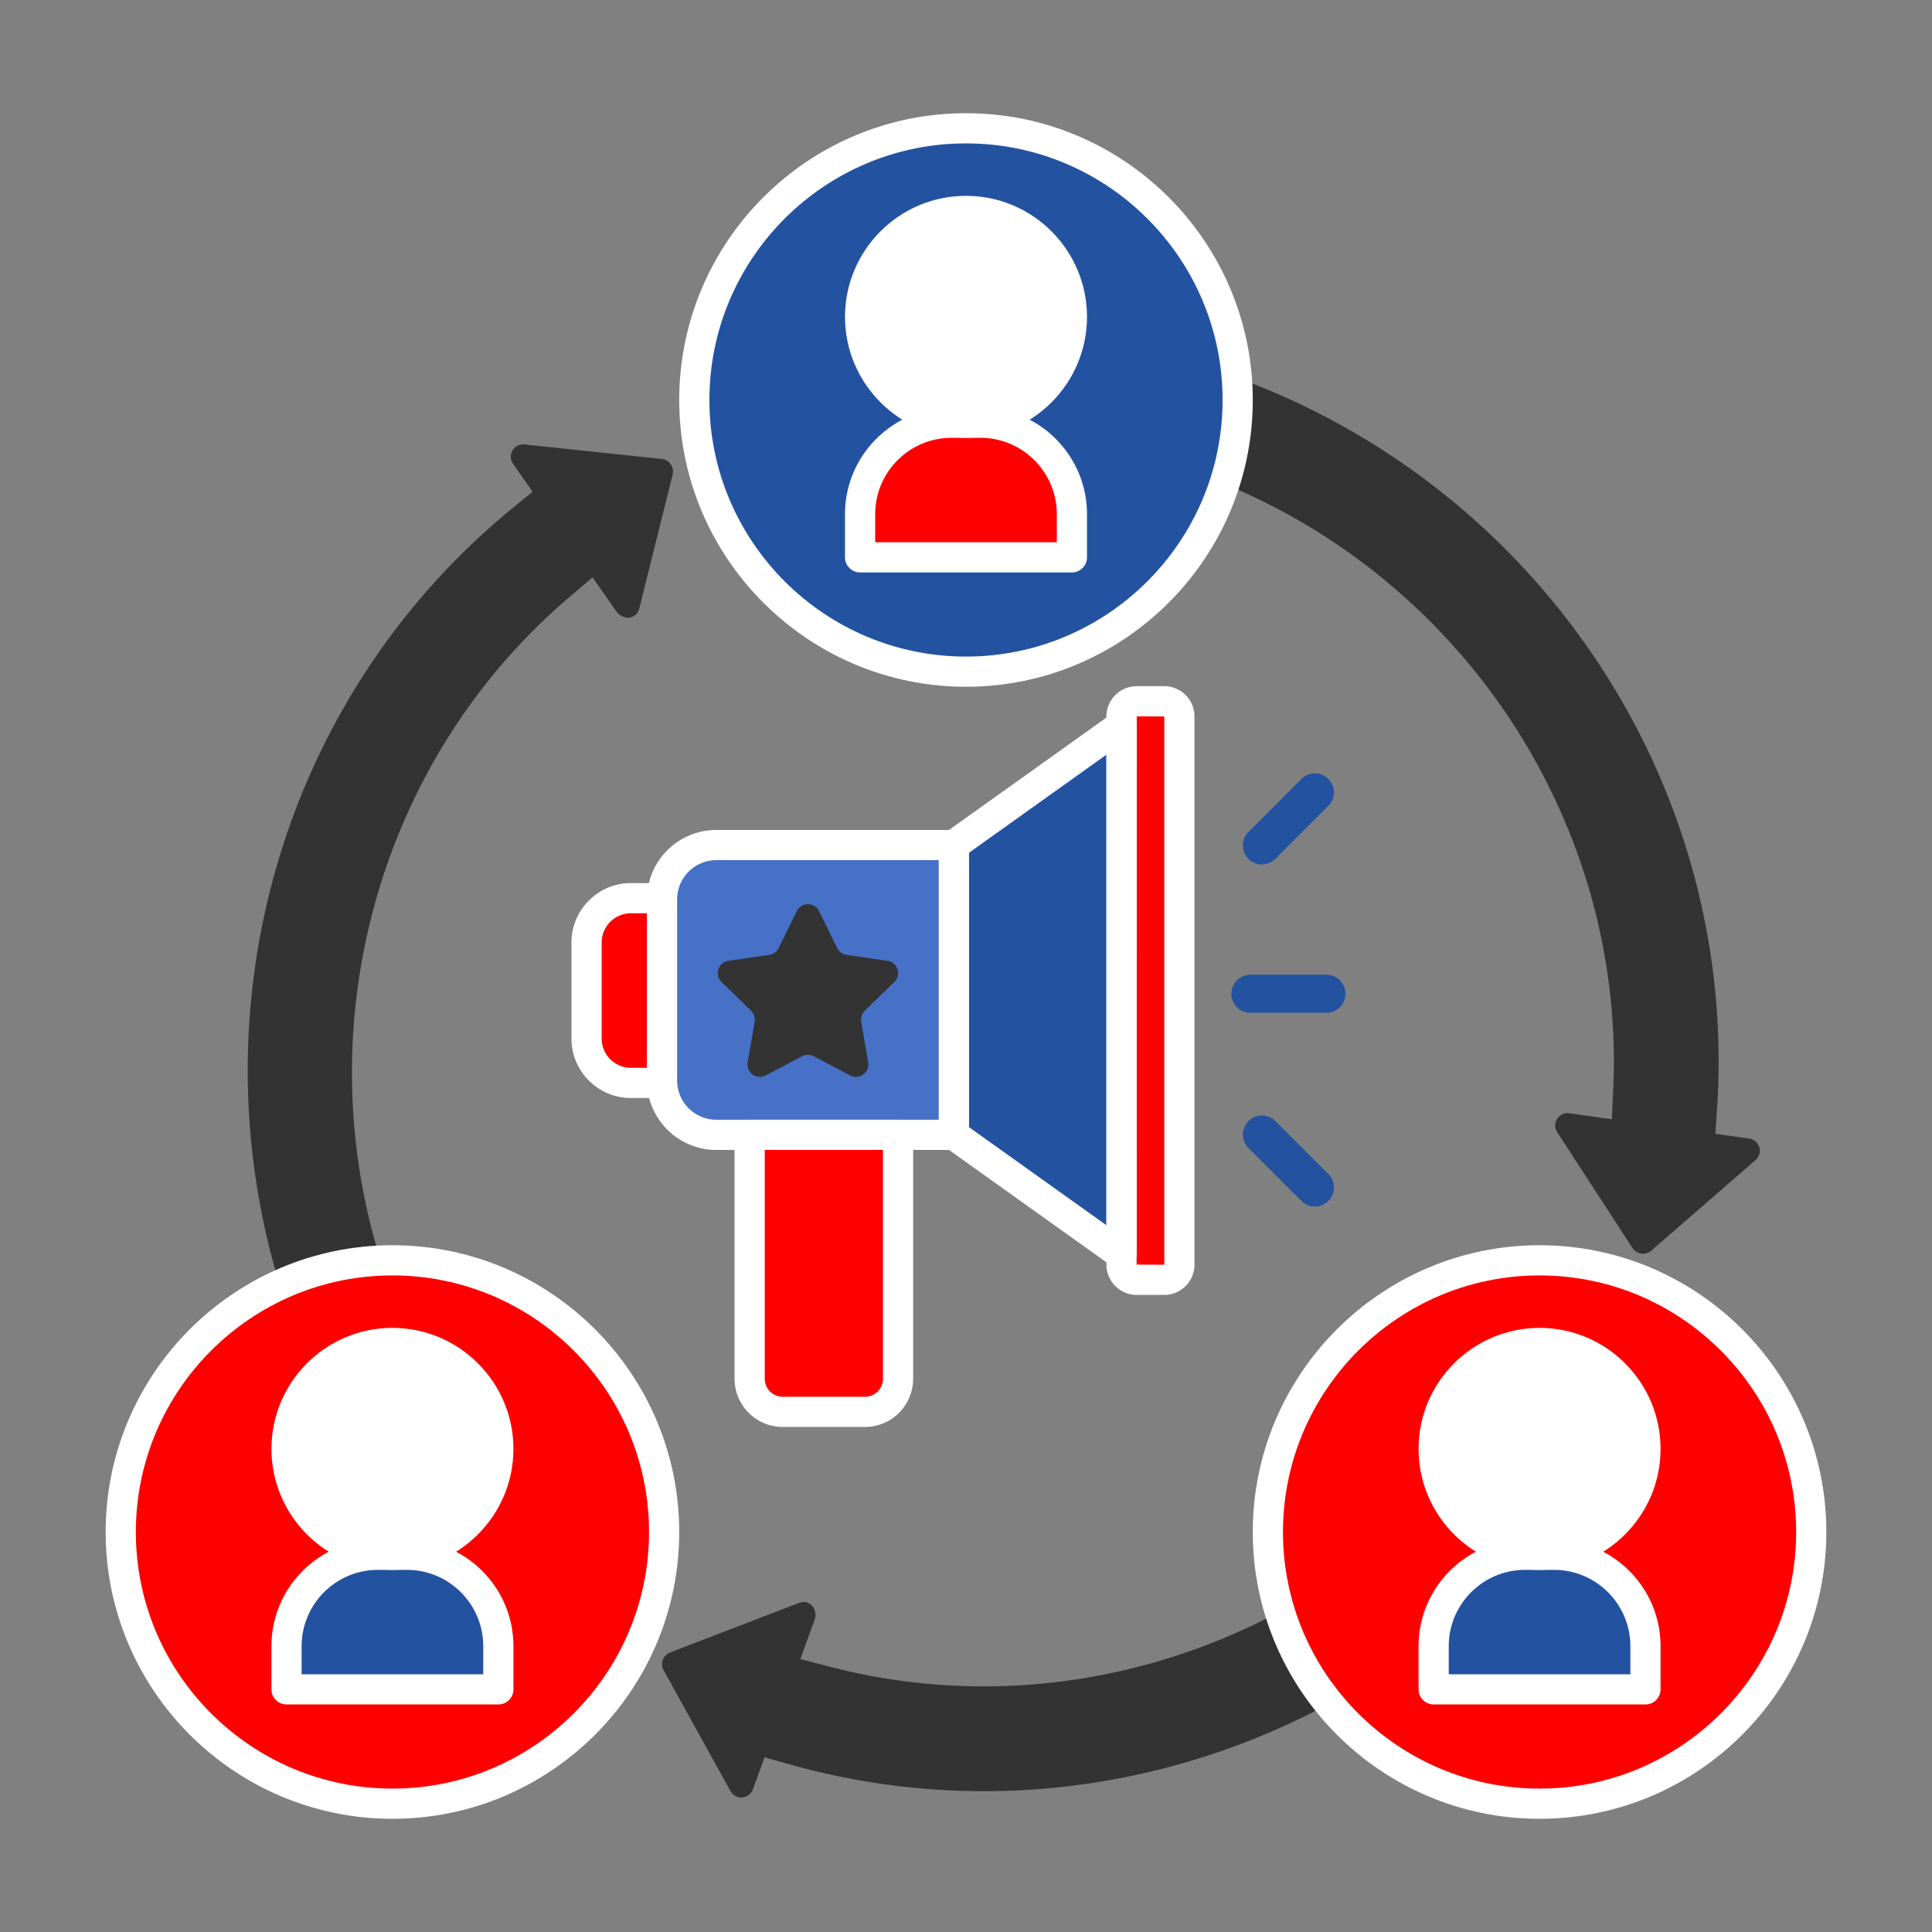
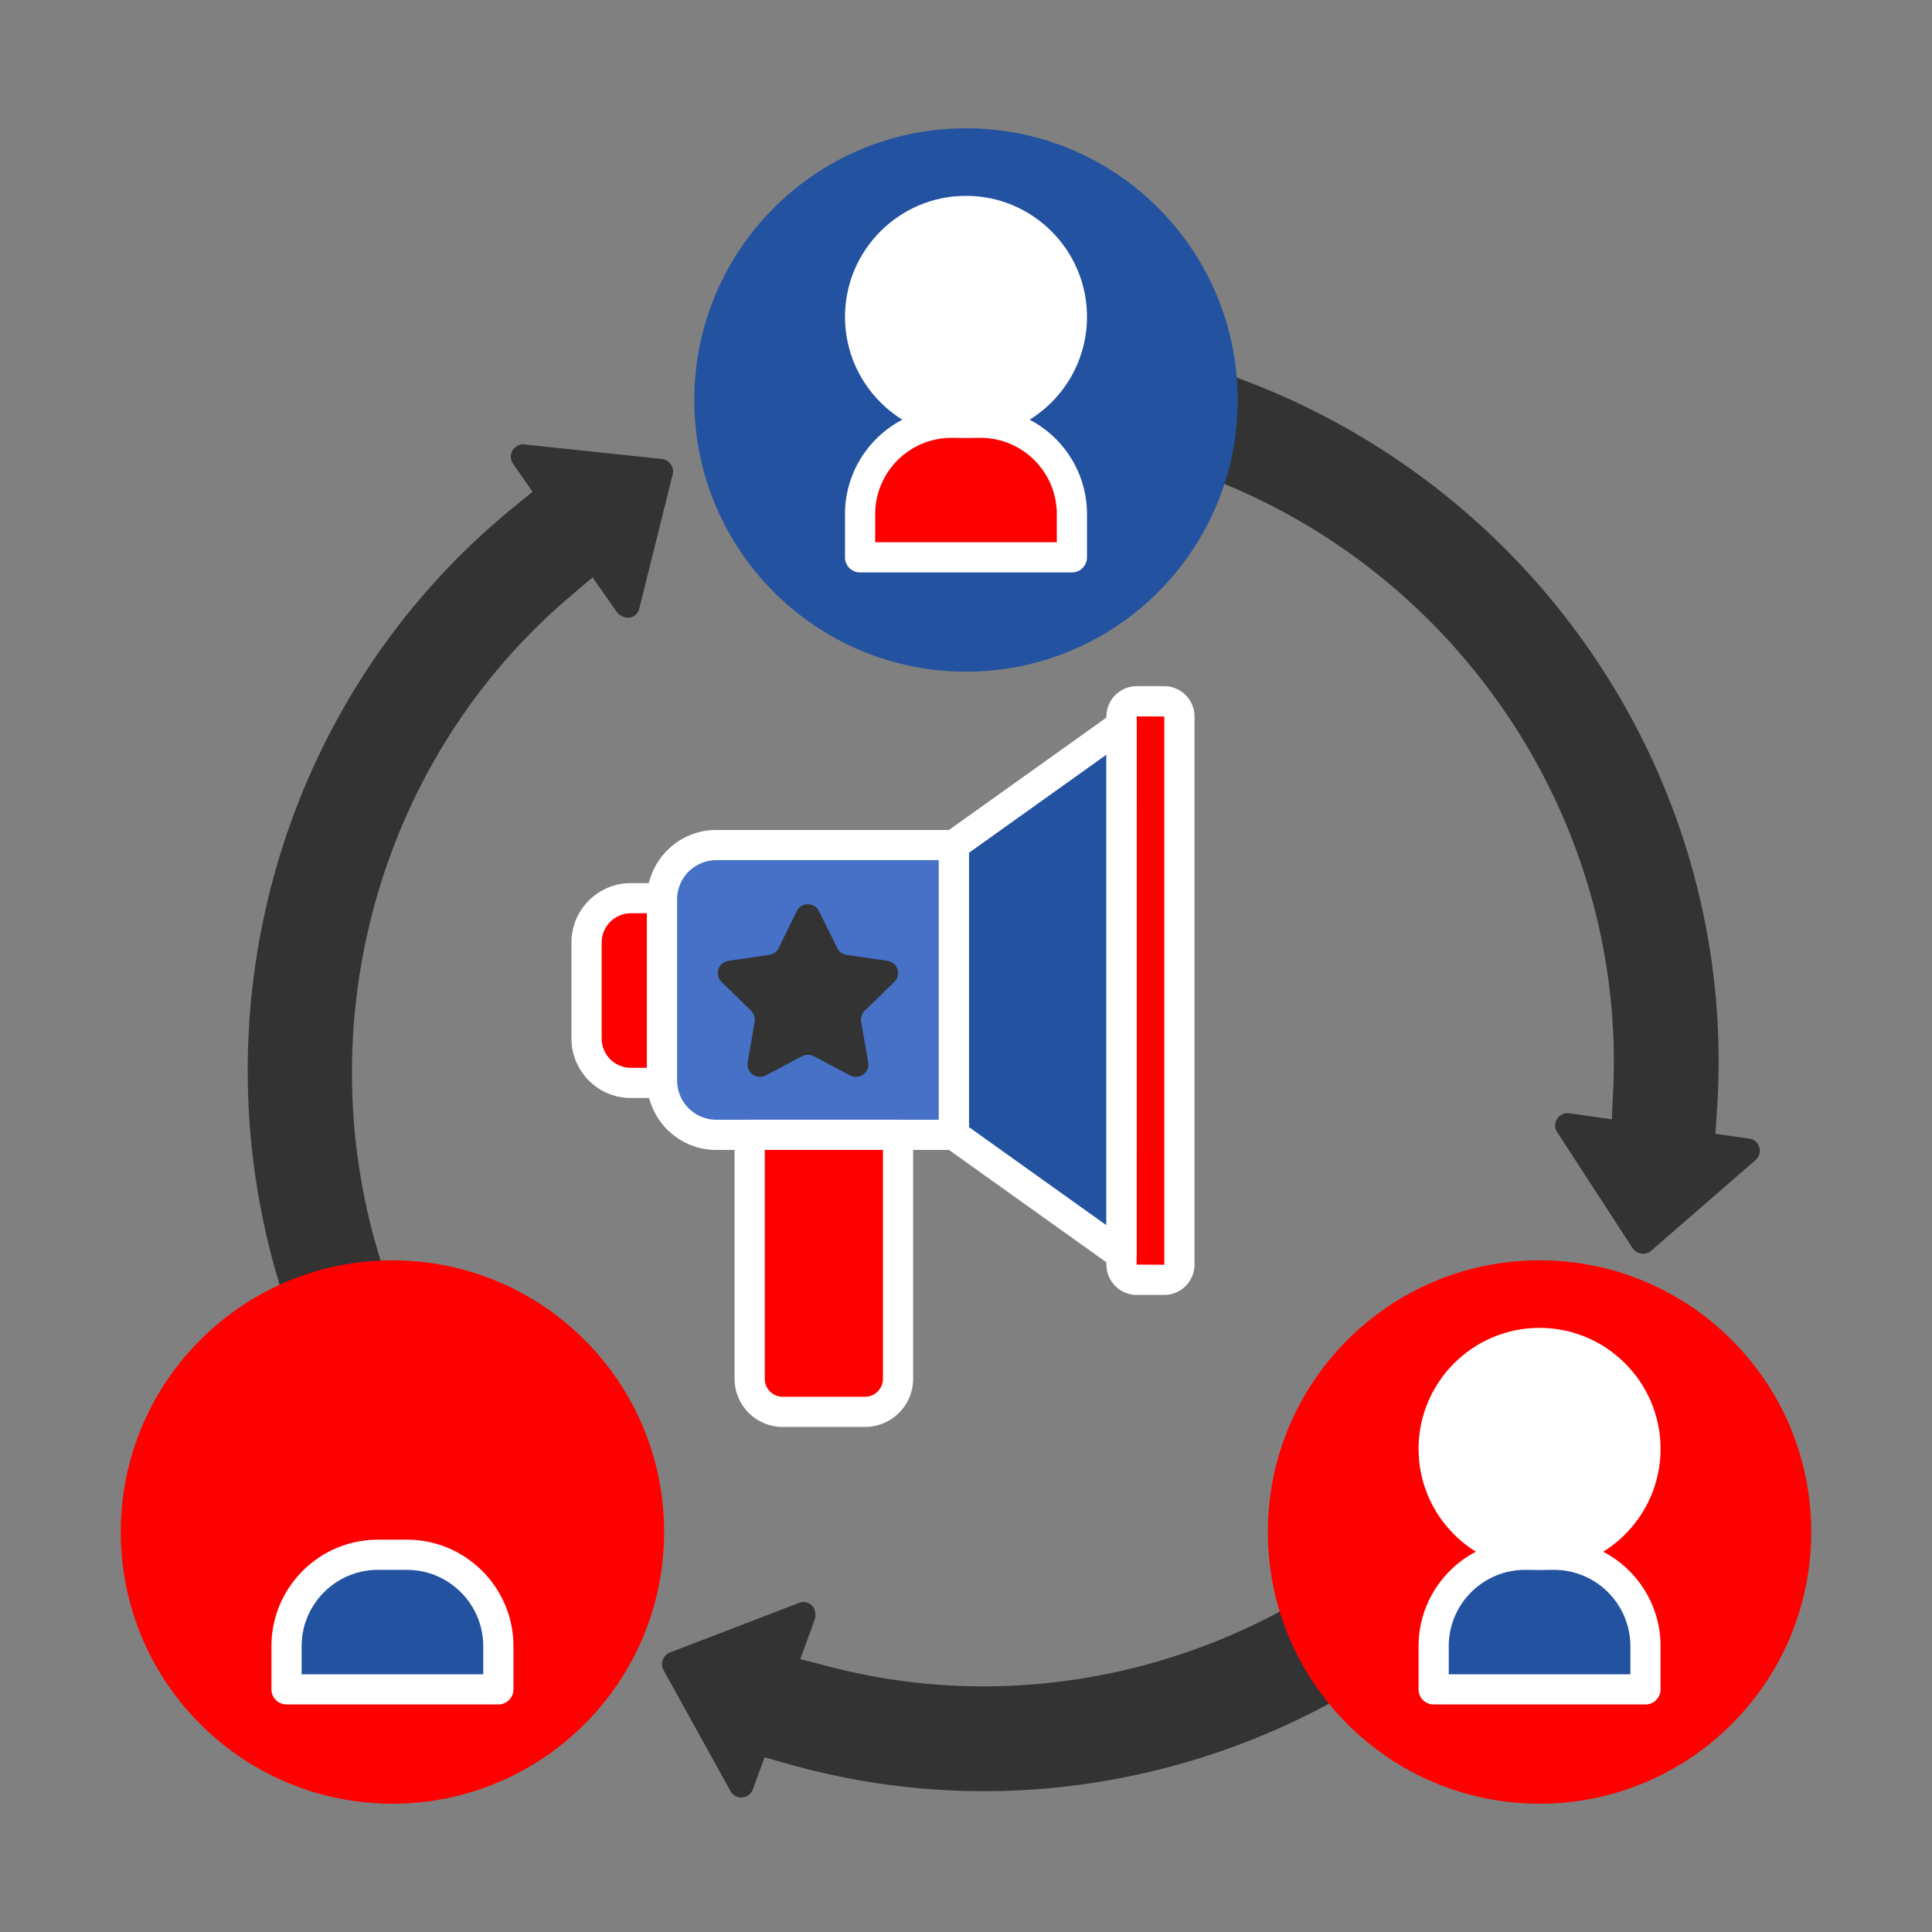
<svg xmlns="http://www.w3.org/2000/svg" version="1.1" width="512" height="512" x="0" y="0" viewBox="0 0 256 256" style="enable-background:new 0 0 512 512" xml:space="preserve" class="">
  <rect x="0" y="0" width="256" height="256" fill="#808080" stroke="none" />
  <g>
    <path fill="#333333" d="m50.169 183.078.117-.067c3.001-1.724 4.189-5.412 2.848-8.603a81.4 81.4 0 0 1-1.472-3.757c-11.828-32.496-2.315-69.239 23.672-91.433l3.182-2.717 3.205 4.579c.357.509 1.158.876 1.765.745.624-.135 1.069-.569 1.225-1.199l4.418-17.748a1.642 1.642 0 0 0-.051-.971 1.767 1.767 0 0 0-.194-.383 1.622 1.622 0 0 0-1.199-.71l-18.192-1.921a1.589 1.589 0 0 0-1.45.609 1.613 1.613 0 0 0-.257 1.574c.047.13.111.255.208.398l2.578 3.682-2.727 2.232c-31.511 25.798-43.212 69.154-29.114 107.886a95.996 95.996 0 0 0 1.762 4.484c1.596 3.79 6.11 5.369 9.676 3.32zM233.161 152.245a1.615 1.615 0 0 0-.976-1.262 1.783 1.783 0 0 0-.433-.12l-4.451-.626.227-3.517c2.623-40.64-21.106-78.766-59.047-94.871a97.019 97.019 0 0 0-10.28-3.691c-4.07-1.208-8.23 1.637-8.694 5.857-.36 3.279 1.658 6.365 4.818 7.309a83.305 83.305 0 0 1 8.718 3.137c31.833 13.511 52.217 45.528 50.725 79.669l-.183 4.18-5.619-.79c-.566-.08-1.152.126-1.51.573-.479.598-.516 1.317-.113 1.936l9.967 15.335c.184.283.435.493.745.625.135.057.273.097.412.119.483.076.958-.063 1.337-.393l13.812-11.995c.436-.377.634-.914.545-1.475zM203.344 185.597c-1.87-.189-3.677.671-4.755 2.211l-.018.025c-19.834 28.328-55.39 41.61-88.475 33.053l-4.051-1.048 1.912-5.252c.213-.584.054-1.451-.403-1.873-.469-.434-1.079-.549-1.685-.316l-17.072 6.561a1.635 1.635 0 0 0-.766.599c-.084.12-.152.247-.202.378-.175.457-.138.95.106 1.389l8.861 16.004a1.59 1.59 0 0 0 1.331.839 1.614 1.614 0 0 0 1.437-.693 1.79 1.79 0 0 0 .207-.399l1.537-4.223 3.393.954c39.207 11.015 81.433-4.268 105.074-38.031.413-.59.819-1.185 1.219-1.785 2.156-3.238.133-7.607-3.738-7.998z" opacity="1" data-original="#ffea92" class="" />
    <path fill="#ff0000" d="M87.722 143.181v-24.013c0-.052.007-.102.008-.154h-4.131a5.875 5.875 0 0 0-5.875 5.875v12.729a5.875 5.875 0 0 0 5.875 5.875h4.139c-.005-.104-.016-.207-.016-.312z" opacity="1" data-original="#a4c9ff" class="" />
    <path fill="#ffffff" d="M87.737 145.493h-4.139c-4.343 0-7.875-3.533-7.875-7.875v-12.729c0-4.343 3.532-7.875 7.875-7.875h4.131a2.002 2.002 0 0 1 1.991 2.214l.016 24.19a2 2 0 0 1-1.999 2.075zm1.985-2.312h.01zm-6.123-22.168a3.88 3.88 0 0 0-3.875 3.875v12.729a3.879 3.879 0 0 0 3.875 3.875h2.123v-20.48h-2.123z" opacity="1" data-original="#3762cc" class="" />
    <path fill="#2352a1" d="M126.386 111.974v38.4l22.221 15.86V96.113z" opacity="1" data-original="#e0ebfc" class="" />
    <path fill="#ff0000" d="M154.259 169.585h-3.634a2.018 2.018 0 0 1-2.018-2.018V94.94c0-1.115.904-2.018 2.018-2.018h3.634c1.115 0 2.018.904 2.018 2.018v72.627a2.017 2.017 0 0 1-2.018 2.018z" opacity="1" data-original="#a4c9ff" class="" />
    <path fill="#ffffff" d="M148.606 168.234c-.409 0-.816-.125-1.162-.372l-22.221-15.861a2.002 2.002 0 0 1-.838-1.628v-38.399c0-.646.313-1.252.838-1.628l22.221-15.861a2 2 0 0 1 3.162 1.628v70.121a2 2 0 0 1-2 2zm-20.22-18.89 18.221 13.006V99.998l-18.221 13.006z" opacity="1" data-original="#3762cc" class="" />
    <path fill="#ffffff" d="M154.259 171.585h-3.634a4.024 4.024 0 0 1-4.019-4.019V94.939a4.023 4.023 0 0 1 4.019-4.018h3.634a4.023 4.023 0 0 1 4.019 4.018v72.627a4.024 4.024 0 0 1-4.019 4.019zm-3.634-76.664-.019 72.645 3.652.019a.018.018 0 0 0 .019-.019V94.939z" opacity="1" data-original="#3762cc" class="" />
    <path fill="#4671c6" d="M126.386 150.374v-38.4H94.915a7.192 7.192 0 0 0-7.193 7.193v24.013a7.192 7.192 0 0 0 7.193 7.193z" opacity="1" data-original="#4671c6" class="" />
    <path fill="#ffffff" d="M126.386 152.374H94.915c-5.069 0-9.193-4.124-9.193-9.193v-24.013c0-5.069 4.124-9.193 9.193-9.193h31.471a2 2 0 0 1 2 2v38.399a2 2 0 0 1-2 2zm-31.471-38.4a5.2 5.2 0 0 0-5.193 5.193v24.013a5.2 5.2 0 0 0 5.193 5.193h29.471v-34.399z" opacity="1" data-original="#3762cc" class="" />
    <path fill="#333333" d="m108.526 120.73 2.418 4.9c.239.485.701.82 1.236.898l5.408.786c1.347.196 1.884 1.85.91 2.8l-3.913 3.814a1.642 1.642 0 0 0-.472 1.453l.924 5.386c.23 1.341-1.178 2.364-2.382 1.731l-4.837-2.543a1.644 1.644 0 0 0-1.528 0l-4.837 2.543c-1.204.633-2.612-.39-2.382-1.731l.924-5.386a1.642 1.642 0 0 0-.472-1.453l-3.913-3.814c-.974-.95-.437-2.605.91-2.8l5.408-.786a1.643 1.643 0 0 0 1.236-.898l2.418-4.9c.602-1.22 2.342-1.22 2.944 0z" opacity="1" data-original="#ffea92" class="" />
    <path fill="#ff0000" d="M114.616 187.079h-10.902a4.38 4.38 0 0 1-4.38-4.38v-32.325h19.663v32.325a4.382 4.382 0 0 1-4.381 4.38z" opacity="1" data-original="#a4c9ff" class="" />
    <path fill="#ffffff" d="M114.615 189.079h-10.901a6.387 6.387 0 0 1-6.381-6.38v-32.325a2 2 0 0 1 2-2h19.663a2 2 0 0 1 2 2v32.325a6.388 6.388 0 0 1-6.381 6.38zm-13.282-36.705v30.325a2.383 2.383 0 0 0 2.381 2.38h10.901a2.383 2.383 0 0 0 2.381-2.38v-30.325z" opacity="1" data-original="#3762cc" class="" />
-     <path fill="#2352a1" d="M175.758 134.196h-10.073a2.518 2.518 0 1 1 0-5.036h10.073a2.518 2.518 0 1 1 0 5.036zM176.064 106.73l-7.123 7.123a2.519 2.519 0 0 1-3.561-3.561l7.123-7.123a2.519 2.519 0 0 1 3.561 3.561zM165.38 152.057l7.123 7.123a2.519 2.519 0 0 0 3.561-3.561l-7.123-7.123a2.519 2.519 0 0 0-3.561 3.561z" opacity="1" data-original="#f9a7a7" class="" />
    <circle cx="128" cy="53" r="36" fill="#2352a1" opacity="1" data-original="#f9a7a7" class="" />
    <path fill="#ff0000" d="M142.033 73.85h-28.066v-5.72c0-6.69 5.423-12.114 12.114-12.114h3.839c6.69 0 12.114 5.423 12.114 12.114v5.72z" opacity="1" data-original="#6bdddd" class="" />
    <path fill="#ffffff" d="M142.033 75.85h-28.066a2 2 0 0 1-2-2v-5.72c0-7.782 6.331-14.114 14.113-14.114h3.84c7.782 0 14.113 6.332 14.113 14.114v5.72a2 2 0 0 1-2 2zm-26.066-4h24.066v-3.72c0-5.577-4.537-10.114-10.113-10.114h-3.84c-5.576 0-10.113 4.537-10.113 10.114z" opacity="1" data-original="#3762cc" class="" />
    <circle cx="128" cy="41.983" r="14.033" fill="#ffffff" opacity="1" data-original="#f9cfcf" class="" />
    <path fill="#ffffff" d="M128 58.016c-8.841 0-16.033-7.192-16.033-16.033S119.159 25.95 128 25.95s16.033 7.192 16.033 16.033S136.841 58.016 128 58.016zm0-28.066c-6.635 0-12.033 5.398-12.033 12.033S121.365 54.016 128 54.016s12.033-5.398 12.033-12.033S134.635 29.95 128 29.95z" opacity="1" data-original="#3762cc" class="" />
    <circle cx="204" cy="203" r="36" fill="#ff0000" opacity="1" data-original="#a4c9ff" class="" />
    <path fill="#2352a1" d="M218.033 223.85h-28.066v-5.72c0-6.69 5.423-12.114 12.114-12.114h3.839c6.69 0 12.114 5.423 12.114 12.114v5.72z" opacity="1" data-original="#e0ebfc" class="" />
    <path fill="#ffffff" d="M218.033 225.85h-28.066a2 2 0 0 1-2-2v-5.72c0-7.782 6.331-14.114 14.113-14.114h3.84c7.782 0 14.113 6.332 14.113 14.114v5.72a2 2 0 0 1-2 2zm-26.066-4h24.066v-3.72c0-5.577-4.537-10.114-10.113-10.114h-3.84c-5.576 0-10.113 4.537-10.113 10.114z" opacity="1" data-original="#3762cc" class="" />
    <circle cx="204" cy="191.983" r="14.033" fill="#ffffff" opacity="1" data-original="#f9cfcf" class="" />
    <path fill="#ffffff" d="M204 208.016c-8.841 0-16.033-7.192-16.033-16.033S195.159 175.95 204 175.95s16.033 7.192 16.033 16.033-7.192 16.033-16.033 16.033zm0-28.066c-6.635 0-12.033 5.398-12.033 12.033s5.398 12.033 12.033 12.033 12.033-5.398 12.033-12.033S210.635 179.95 204 179.95z" opacity="1" data-original="#3762cc" class="" />
    <circle cx="52" cy="203" r="36" fill="#ff0000" opacity="1" data-original="#6bdddd" class="" />
    <path fill="#2352a1" d="M66.033 223.85H37.967v-5.72c0-6.69 5.423-12.114 12.114-12.114h3.839c6.69 0 12.114 5.423 12.114 12.114v5.72z" opacity="1" data-original="#f9a7a7" class="" />
    <path fill="#ffffff" d="M66.033 225.85H37.967a2 2 0 0 1-2-2v-5.72c0-7.782 6.331-14.114 14.113-14.114h3.84c7.782 0 14.113 6.332 14.113 14.114v5.72a2 2 0 0 1-2 2zm-26.066-4h24.066v-3.72c0-5.577-4.537-10.114-10.113-10.114h-3.84c-5.576 0-10.113 4.537-10.113 10.114z" opacity="1" data-original="#3762cc" class="" />
-     <circle cx="52" cy="191.983" r="14.033" fill="#ffffff" opacity="1" data-original="#f9cfcf" class="" />
    <g fill="#3762cc">
-       <path d="M52 208.016c-8.841 0-16.033-7.192-16.033-16.033S43.159 175.95 52 175.95s16.033 7.192 16.033 16.033S60.841 208.016 52 208.016zm0-28.066c-6.635 0-12.033 5.398-12.033 12.033S45.365 204.016 52 204.016s12.033-5.398 12.033-12.033S58.635 179.95 52 179.95zM128 91c-20.953 0-38-17.047-38-38s17.047-38 38-38 38 17.047 38 38-17.047 38-38 38zm0-72c-18.748 0-34 15.252-34 34s15.252 34 34 34 34-15.252 34-34-15.252-34-34-34zM204 241c-20.953 0-38-17.047-38-38s17.047-38 38-38 38 17.047 38 38-17.047 38-38 38zm0-72c-18.748 0-34 15.252-34 34s15.252 34 34 34 34-15.252 34-34-15.252-34-34-34z" fill="#ffffff" opacity="1" data-original="#3762cc" class="" />
-       <path d="M52 241c-20.953 0-38-17.047-38-38s17.047-38 38-38 38 17.047 38 38-17.047 38-38 38zm0-72c-18.748 0-34 15.252-34 34s15.252 34 34 34 34-15.252 34-34-15.252-34-34-34z" fill="#ffffff" opacity="1" data-original="#3762cc" class="" />
-     </g>
+       </g>
  </g>
</svg>